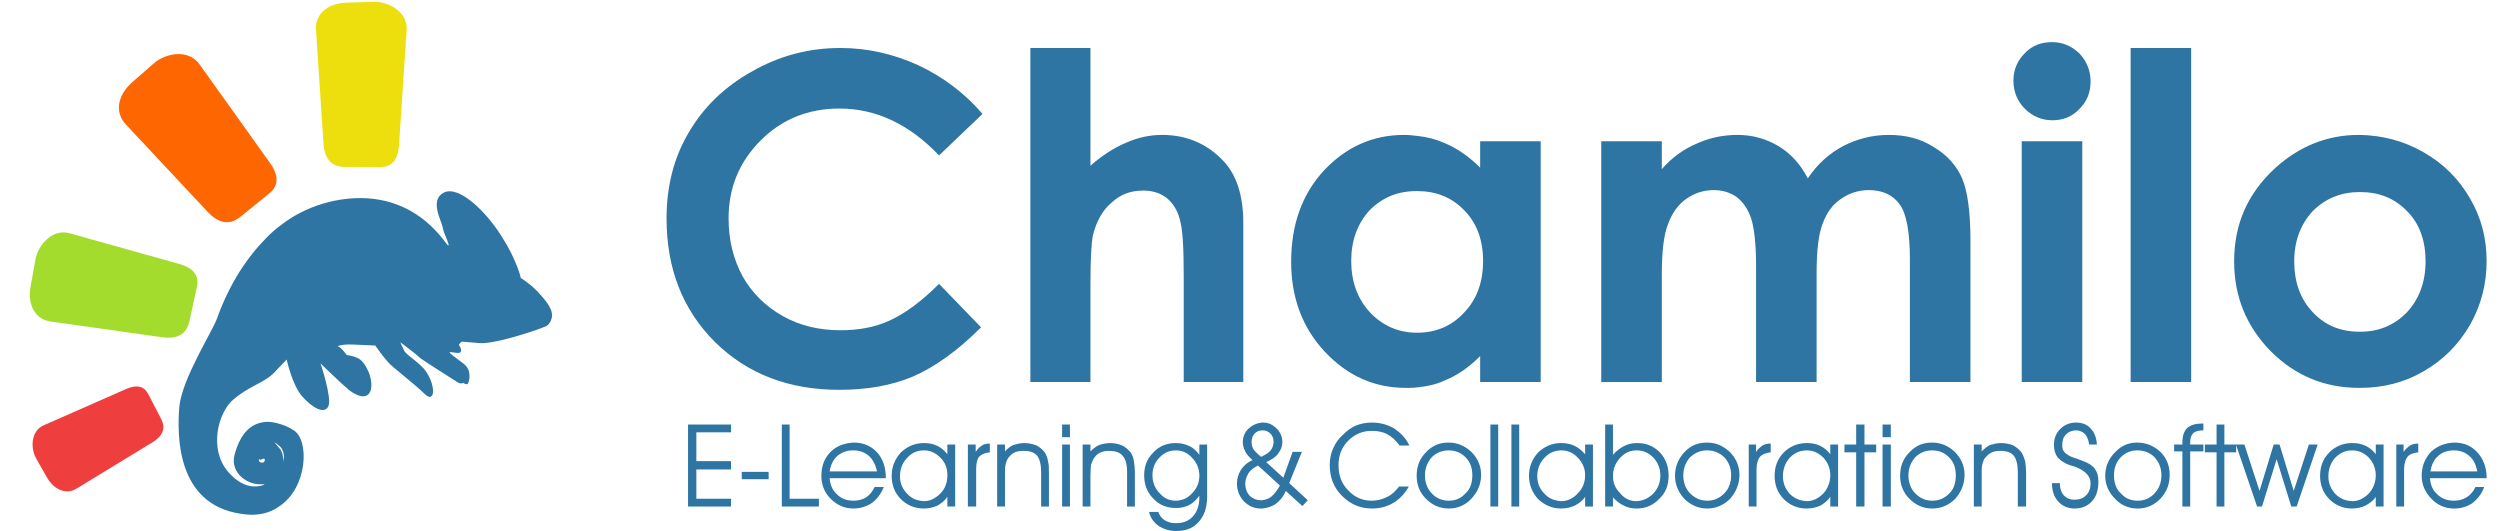
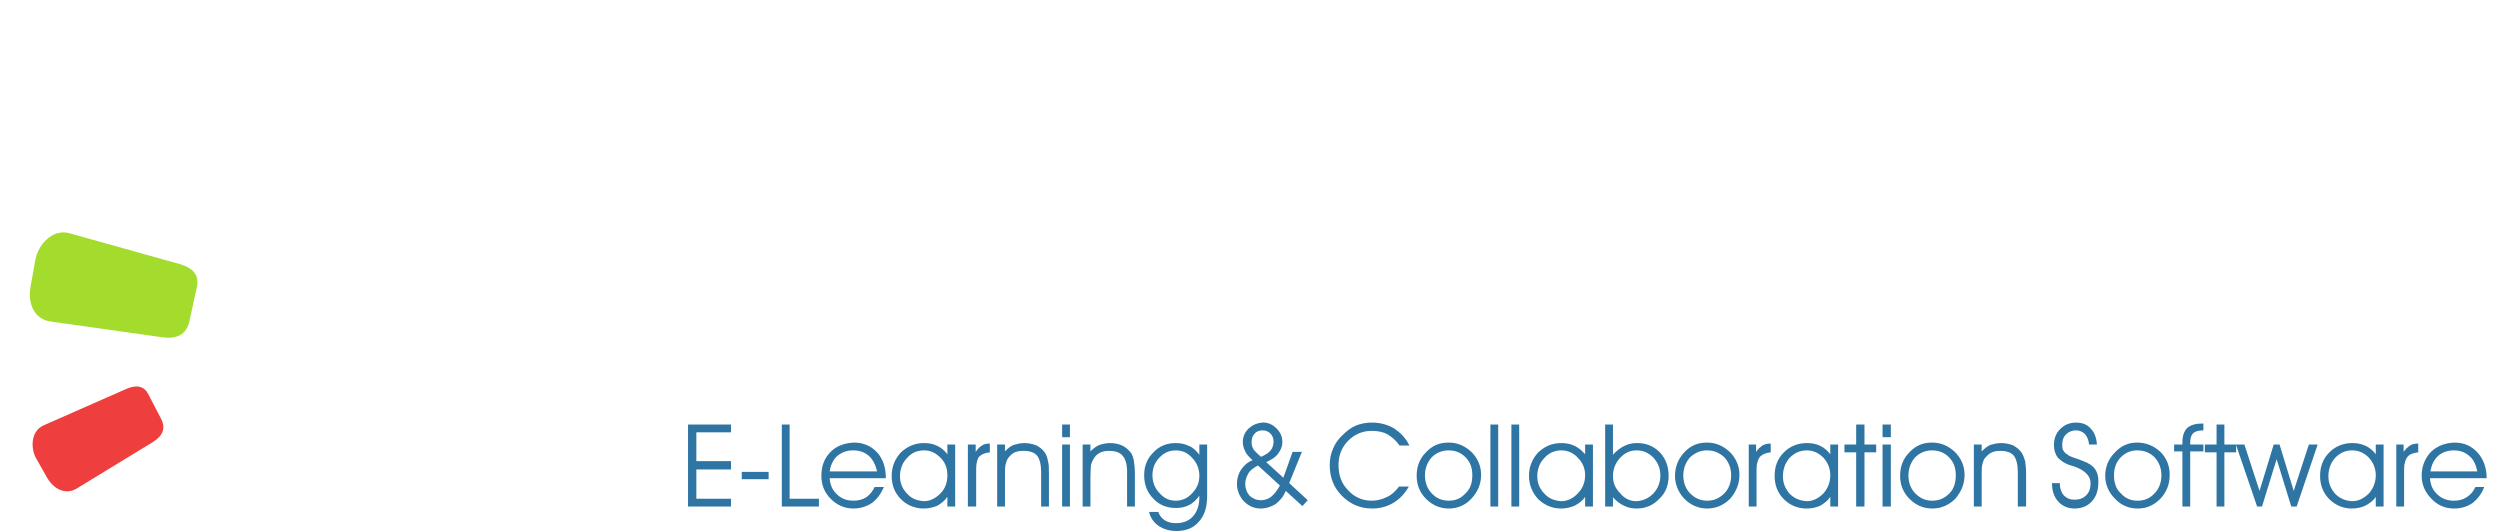
<svg xmlns="http://www.w3.org/2000/svg" width="113" height="24" viewBox="0 0 113 24" fill="none">
-   <path d="M24.699 14.738C24.699 14.738 24.89 14.643 24.95 14.318C24.95 14.299 24.95 14.28 24.95 14.26L24.95 14.203C24.933 13.897 24.628 13.532 24.286 13.166C23.886 12.762 23.542 12.569 23.542 12.569C23.542 12.569 23.374 11.765 22.653 10.651C21.95 9.538 20.731 8.365 20.06 8.706C19.388 9.047 19.976 10.007 20.013 10.294C20.069 10.6 20.354 11.099 20.258 11.099C20.143 11.079 18.703 8.335 15.062 9.083C14.123 9.288 13.317 9.686 12.664 10.2L12.631 16.591C12.862 16.362 12.958 16.248 12.958 16.248C12.958 16.248 13.201 17.397 13.658 17.916C14.114 18.435 14.668 18.744 14.842 18.362C15.016 17.999 14.488 16.428 14.488 16.428C14.488 16.428 15.479 17.39 15.765 17.62C16.051 17.851 16.604 18.141 16.76 17.625C16.896 17.11 16.498 16.323 16.174 16.188C15.868 16.052 15.677 16.051 15.677 16.051C15.677 16.051 15.487 15.801 15.391 15.724C15.277 15.647 15.258 15.647 15.258 15.647C15.258 15.647 15.431 15.552 15.966 15.574C16.521 15.596 16.962 15.617 16.962 15.617C16.962 15.617 17.456 16.347 17.76 16.578C18.046 16.828 18.79 17.425 19.056 17.675C19.304 17.925 19.456 18.041 19.553 17.831C19.631 17.62 19.5 17.065 19.157 16.662C18.796 16.277 18.414 16.065 18.281 15.873C18.167 15.642 18.092 15.47 18.092 15.47C18.092 15.47 18.797 15.99 18.968 16.163C19.159 16.317 20.418 17.108 20.628 17.243C20.838 17.397 20.934 17.302 20.934 17.302C20.934 17.302 21.087 17.417 21.145 17.341C21.202 17.265 21.358 16.749 20.958 16.441C20.538 16.114 20.29 15.959 20.329 15.921C20.348 15.883 20.769 16.019 20.826 15.905C20.865 15.809 20.808 15.656 20.751 15.617C20.713 15.559 20.867 15.445 20.867 15.445C20.867 15.445 21.02 15.446 21.651 15.507C22.283 15.568 23.874 15.04 24.2 14.927C24.526 14.813 24.699 14.738 24.699 14.738ZM12.598 22.905C13.924 22.051 13.992 19.87 13.267 19.445C13.057 19.31 12.847 19.213 12.618 19.155L12.613 20.15C12.67 20.188 12.727 20.246 12.765 20.342C12.878 20.572 12.819 20.859 12.819 20.859C12.819 20.859 12.802 20.495 12.669 20.303C12.65 20.284 12.631 20.265 12.612 20.245L12.598 22.905ZM12.664 10.2C12.376 10.409 12.126 10.656 11.895 10.904L11.862 17.237C12.054 17.123 12.227 17.009 12.381 16.857C12.477 16.762 12.554 16.667 12.631 16.591L12.664 10.2ZM11.831 23.226C12.119 23.171 12.387 23.057 12.598 22.905L12.612 20.245C12.498 20.092 12.403 19.995 12.403 19.995C12.403 19.995 12.498 20.034 12.613 20.15L12.618 19.155C12.369 19.077 12.101 19.037 11.852 19.093L11.844 20.758C11.902 20.72 11.997 20.701 11.958 20.835C11.939 20.912 11.881 20.911 11.843 20.912L11.838 21.887C11.876 21.887 11.933 21.888 11.972 21.869C11.972 21.869 11.933 21.907 11.837 21.945L11.831 23.226ZM11.895 10.904C10.547 12.313 9.945 14.013 9.81 14.395C9.596 14.987 8.226 17.123 8.105 18.386C8.002 19.667 7.967 22.786 10.874 23.221C11.218 23.281 11.544 23.282 11.831 23.226L11.838 21.944C11.569 22.019 10.976 22.093 10.31 21.324C9.415 20.287 9.864 18.605 10.575 18.034C11.037 17.654 11.478 17.445 11.862 17.237L11.895 10.904ZM11.852 19.093L11.844 20.758C11.786 20.796 11.748 20.796 11.71 20.738C11.671 20.853 11.748 20.91 11.843 20.911L11.838 21.887C11.225 21.941 10.386 21.401 10.601 20.56C10.855 19.605 11.316 19.186 11.852 19.093Z" fill="#2E75A3" />
-   <path d="M15.673 0.12L16.89 0.081C17.544 0.059 18.438 0.523 18.382 1.359L18.036 6.56C17.993 7.212 17.71 7.556 17.193 7.553L15.589 7.545C14.935 7.542 14.662 7.127 14.62 6.475L14.282 1.339C14.239 0.686 14.746 0.15 15.673 0.12Z" fill="#EDDF0E" />
-   <path d="M5.995 3.7L6.957 2.86C7.472 2.409 8.507 2.192 9.019 2.909L12.204 7.367C12.603 7.926 12.603 8.393 12.182 8.734L10.875 9.793C10.342 10.224 9.845 10.067 9.375 9.566L5.679 5.614C5.209 5.112 5.263 4.34 5.995 3.7Z" fill="#FD6600" />
  <path d="M1.385 12.93L1.599 11.738C1.714 11.097 2.348 10.32 3.147 10.544L8.115 11.934C8.738 12.108 9.012 12.453 8.903 12.956L8.562 14.516C8.424 15.152 7.965 15.333 7.324 15.243L2.277 14.531C1.636 14.441 1.222 13.839 1.385 12.93Z" fill="#A4DC2D" />
  <path d="M2.109 21.558L1.636 20.725C1.383 20.278 1.376 19.488 1.975 19.224L5.702 17.582C6.17 17.376 6.511 17.448 6.698 17.809L7.28 18.928C7.516 19.385 7.329 19.725 6.893 19.991L3.461 22.085C3.025 22.351 2.468 22.192 2.109 21.558Z" fill="#EF3E3E" />
-   <path d="M106.679 17.532V14.994C107.517 14.994 108.223 14.707 108.797 14.111C109.349 13.515 109.636 12.742 109.636 11.815C109.636 10.888 109.371 10.116 108.797 9.542C108.246 8.968 107.539 8.681 106.679 8.681V6.098C107.672 6.12 108.643 6.363 109.526 6.871C110.431 7.379 111.137 8.085 111.645 8.968C112.152 9.829 112.395 10.778 112.395 11.793C112.395 12.831 112.153 13.78 111.645 14.685C111.115 15.59 110.431 16.274 109.548 16.782C108.687 17.289 107.716 17.532 106.679 17.532ZM106.679 6.098V8.681H106.656C105.818 8.681 105.111 8.968 104.537 9.542C103.986 10.138 103.699 10.888 103.699 11.815C103.699 12.764 103.986 13.537 104.537 14.111C105.089 14.707 105.796 14.994 106.656 14.994C106.656 14.994 106.656 14.994 106.679 14.994V17.532C106.656 17.532 106.656 17.532 106.634 17.532C105.067 17.532 103.743 16.98 102.639 15.877C101.535 14.751 100.983 13.405 100.983 11.815C100.983 10.116 101.602 8.725 102.86 7.577C103.941 6.606 105.199 6.098 106.612 6.098C106.634 6.098 106.656 6.098 106.679 6.098ZM64.055 17.51V15.038C64.916 15.038 65.622 14.729 66.174 14.133C66.748 13.537 67.035 12.764 67.035 11.793C67.035 10.844 66.748 10.071 66.174 9.497C65.622 8.924 64.916 8.637 64.055 8.637V6.142C64.496 6.187 64.916 6.297 65.313 6.473C65.887 6.716 66.417 7.092 66.903 7.577V6.385H69.639V17.267H66.903V16.097C66.373 16.627 65.843 16.98 65.291 17.201C64.916 17.378 64.496 17.466 64.055 17.51ZM72.377 6.385H75.114V7.644C75.577 7.114 76.107 6.739 76.681 6.496C77.255 6.231 77.873 6.098 78.535 6.098C79.219 6.098 79.837 6.275 80.389 6.606C80.941 6.937 81.382 7.423 81.714 8.063C82.133 7.423 82.685 6.937 83.303 6.606C83.943 6.275 84.627 6.098 85.378 6.098C86.15 6.098 86.835 6.275 87.409 6.65C88.005 7.003 88.424 7.467 88.689 8.063C88.931 8.637 89.064 9.564 89.064 10.866V17.267H86.327V11.727C86.327 10.491 86.173 9.652 85.864 9.233C85.555 8.813 85.091 8.593 84.473 8.593C84.01 8.593 83.59 8.725 83.215 8.99C82.84 9.233 82.575 9.608 82.398 10.072C82.199 10.557 82.111 11.308 82.111 12.345V17.267H79.374V11.992C79.374 10.999 79.286 10.293 79.153 9.873C78.999 9.432 78.778 9.123 78.491 8.902C78.204 8.703 77.873 8.593 77.454 8.593C77.012 8.593 76.593 8.725 76.218 8.99C75.864 9.233 75.577 9.63 75.401 10.116C75.202 10.601 75.114 11.374 75.114 12.412V17.268H72.377V6.385H72.377ZM92.75 1.904C93.236 1.904 93.633 2.081 93.986 2.412C94.317 2.765 94.494 3.185 94.494 3.67C94.494 4.178 94.34 4.575 93.986 4.928C93.655 5.282 93.236 5.436 92.772 5.436C92.287 5.436 91.867 5.26 91.514 4.906C91.183 4.575 91.006 4.134 91.006 3.648C91.006 3.162 91.183 2.743 91.514 2.412C91.845 2.059 92.265 1.904 92.75 1.904ZM91.382 6.385H94.119V17.267H91.382V6.385ZM96.304 2.169H99.041V17.267H96.304V2.169ZM44.41 5.149L42.445 7.025C41.099 5.613 39.598 4.906 37.942 4.906C36.53 4.906 35.338 5.392 34.389 6.341C33.417 7.312 32.932 8.482 32.932 9.873C32.932 10.866 33.153 11.727 33.572 12.499C33.991 13.25 34.609 13.846 35.382 14.287C36.177 14.729 37.038 14.927 37.987 14.927C38.803 14.927 39.554 14.795 40.216 14.486C40.9 14.177 41.651 13.625 42.445 12.831L44.344 14.795C43.262 15.877 42.225 16.605 41.253 17.025C40.304 17.422 39.2 17.62 37.942 17.62C35.669 17.62 33.793 16.914 32.314 15.457C30.857 14 30.128 12.146 30.128 9.873C30.128 8.416 30.459 7.114 31.144 5.966C31.806 4.84 32.755 3.913 33.991 3.229C35.227 2.522 36.552 2.169 37.986 2.169C39.2 2.169 40.37 2.434 41.496 2.942C42.622 3.472 43.593 4.2 44.41 5.149ZM64.055 6.142V8.637H64.033C63.172 8.637 62.488 8.924 61.914 9.497C61.362 10.093 61.075 10.866 61.075 11.793C61.075 12.742 61.362 13.515 61.936 14.133C62.51 14.729 63.216 15.038 64.033 15.038C64.055 15.038 64.055 15.038 64.055 15.038V17.51C63.901 17.532 63.724 17.532 63.548 17.532C62.135 17.532 60.921 17.002 59.883 15.899C58.868 14.817 58.36 13.449 58.36 11.837C58.36 10.16 58.846 8.791 59.839 7.709C60.832 6.65 62.047 6.098 63.459 6.098C63.68 6.098 63.856 6.12 64.055 6.142ZM46.573 2.169H49.288V7.489C49.818 7.025 50.37 6.672 50.899 6.451C51.451 6.209 51.981 6.098 52.533 6.098C53.592 6.098 54.519 6.473 55.248 7.224C55.888 7.864 56.197 8.835 56.197 10.071V17.267H53.504V12.477C53.504 11.219 53.46 10.358 53.327 9.917C53.217 9.475 52.996 9.166 52.731 8.945C52.444 8.725 52.091 8.614 51.672 8.614C51.098 8.614 50.634 8.791 50.237 9.166C49.84 9.497 49.553 10.005 49.398 10.645C49.332 10.976 49.288 11.705 49.288 12.875V17.267H46.573V2.169Z" fill="#2E75A3" />
  <path d="M110.916 22.985V22.631C111.137 22.631 111.314 22.587 111.49 22.477C111.667 22.366 111.8 22.212 111.888 22.013H112.285C112.175 22.323 111.976 22.565 111.755 22.742C111.513 22.896 111.248 22.985 110.939 22.985H110.916ZM110.916 21.616V21.307H111.976C111.91 20.998 111.8 20.755 111.601 20.601C111.424 20.446 111.203 20.358 110.916 20.358V20.005C110.939 20.005 110.939 20.005 110.939 20.005C111.38 20.005 111.711 20.159 111.976 20.446C112.241 20.733 112.396 21.13 112.396 21.594V21.616H110.916ZM110.916 20.005V20.358H110.894C110.63 20.358 110.387 20.446 110.21 20.601C110.012 20.777 109.901 21.02 109.857 21.307H110.917V21.616H109.835C109.857 21.925 109.967 22.168 110.166 22.344C110.365 22.543 110.63 22.631 110.917 22.631V22.985C110.519 22.985 110.166 22.83 109.901 22.543C109.614 22.256 109.46 21.903 109.46 21.505C109.46 21.064 109.614 20.711 109.879 20.424C110.166 20.159 110.497 20.027 110.916 20.005ZM106.303 22.985V22.653C106.325 22.653 106.325 22.653 106.325 22.653C106.612 22.653 106.855 22.521 107.076 22.3C107.275 22.079 107.385 21.793 107.385 21.484C107.385 21.174 107.275 20.91 107.076 20.689C106.855 20.468 106.612 20.358 106.325 20.358C106.325 20.358 106.325 20.358 106.303 20.358V20.027C106.325 20.027 106.325 20.027 106.347 20.027C106.568 20.027 106.745 20.071 106.943 20.159C107.12 20.247 107.275 20.38 107.385 20.534V20.093H107.738V22.896H107.385V22.455C107.275 22.631 107.12 22.742 106.921 22.852C106.745 22.94 106.524 22.984 106.303 22.984V22.985H106.303ZM108.665 22.896H108.312V20.093H108.643V20.424C108.731 20.292 108.842 20.203 108.93 20.137C109.04 20.071 109.173 20.049 109.305 20.049V20.446C109.085 20.468 108.908 20.534 108.82 20.645C108.731 20.755 108.665 20.954 108.665 21.197V22.896ZM106.303 20.027V20.358C106.016 20.358 105.773 20.468 105.553 20.689C105.354 20.91 105.243 21.197 105.243 21.528C105.243 21.837 105.354 22.102 105.553 22.322C105.773 22.543 106.016 22.631 106.303 22.653V22.985C105.906 22.985 105.553 22.83 105.288 22.565C105.001 22.278 104.868 21.925 104.868 21.506C104.868 21.086 105.001 20.733 105.288 20.446C105.553 20.181 105.906 20.027 106.303 20.027ZM101.072 20.446V20.115L102.021 22.896H102.242L102.904 20.755L103.566 22.896H103.809L104.758 20.093H104.361L103.676 22.19L103.036 20.093H102.771L102.131 22.19L101.447 20.093H101.072V20.446H101.072ZM101.072 20.115V20.446H100.542V22.896H100.189V20.446H99.659V20.093H100.189V19.188H100.542V20.093H101.072V20.115ZM96.613 22.985V22.631C96.613 22.631 96.613 22.631 96.635 22.631C96.922 22.631 97.187 22.521 97.386 22.3C97.584 22.102 97.695 21.815 97.695 21.484C97.695 21.152 97.584 20.888 97.386 20.667C97.187 20.468 96.922 20.358 96.613 20.358V20.005C97.01 20.005 97.364 20.159 97.65 20.424C97.938 20.711 98.07 21.064 98.07 21.462C98.07 21.881 97.938 22.234 97.65 22.543C97.364 22.83 97.033 22.985 96.635 22.985C96.613 22.985 96.613 22.985 96.613 22.985ZM98.997 22.896H98.644V20.402H98.269V20.093H98.644V20.005C98.644 19.717 98.71 19.497 98.864 19.342C99.019 19.21 99.24 19.143 99.549 19.143H99.593V19.453C99.372 19.453 99.218 19.497 99.129 19.585C99.041 19.673 98.997 19.806 98.997 20.005V20.093H99.593V20.402H98.997V22.896H98.997ZM96.613 20.005V20.358H96.591C96.304 20.358 96.061 20.468 95.862 20.667C95.642 20.888 95.553 21.174 95.553 21.484C95.553 21.815 95.642 22.102 95.862 22.3C96.061 22.521 96.304 22.631 96.613 22.631V22.985C96.216 22.985 95.862 22.83 95.598 22.543C95.311 22.256 95.156 21.903 95.156 21.506C95.156 21.086 95.311 20.733 95.598 20.446C95.885 20.137 96.216 20.005 96.591 20.005C96.613 20.005 96.613 20.005 96.613 20.005ZM87.342 22.985V22.631C87.651 22.631 87.894 22.521 88.115 22.3C88.314 22.102 88.402 21.815 88.402 21.484C88.402 21.152 88.313 20.888 88.093 20.667C87.894 20.468 87.651 20.358 87.342 20.358V20.005C87.739 20.005 88.07 20.159 88.357 20.424C88.644 20.711 88.799 21.064 88.799 21.462C88.799 21.881 88.644 22.234 88.38 22.543C88.093 22.83 87.74 22.985 87.342 22.985ZM89.218 20.093H89.572V20.402C89.682 20.292 89.814 20.181 89.947 20.115C90.102 20.071 90.256 20.027 90.454 20.027C90.653 20.027 90.852 20.071 91.006 20.137C91.161 20.225 91.293 20.336 91.382 20.468C91.448 20.579 91.492 20.689 91.536 20.843C91.558 20.976 91.58 21.175 91.58 21.44V22.896H91.205V21.329C91.205 20.998 91.139 20.755 91.028 20.601C90.896 20.446 90.697 20.38 90.41 20.38C90.256 20.38 90.102 20.402 89.991 20.468C89.859 20.534 89.77 20.645 89.682 20.755C89.638 20.843 89.616 20.932 89.594 21.02C89.572 21.13 89.572 21.285 89.572 21.528V22.896H89.218V20.093ZM92.75 21.837H93.103C93.103 22.079 93.169 22.256 93.28 22.388C93.412 22.521 93.567 22.587 93.766 22.587C93.986 22.587 94.163 22.521 94.295 22.388C94.428 22.256 94.494 22.079 94.494 21.837C94.494 21.506 94.229 21.241 93.699 21.064C93.655 21.064 93.633 21.042 93.611 21.042C93.324 20.954 93.148 20.821 93.015 20.689C92.905 20.534 92.838 20.358 92.838 20.115C92.838 19.828 92.927 19.585 93.126 19.387C93.302 19.21 93.545 19.1 93.832 19.1C94.119 19.1 94.34 19.188 94.494 19.365C94.671 19.541 94.759 19.784 94.781 20.093H94.428C94.406 19.894 94.34 19.74 94.251 19.63C94.141 19.519 94.008 19.453 93.832 19.453C93.655 19.453 93.501 19.519 93.39 19.63C93.258 19.762 93.214 19.916 93.214 20.093C93.214 20.203 93.214 20.27 93.258 20.358C93.302 20.424 93.346 20.49 93.434 20.535C93.501 20.601 93.655 20.667 93.876 20.733C94.008 20.777 94.097 20.822 94.163 20.843C94.406 20.932 94.582 21.042 94.693 21.197C94.803 21.351 94.847 21.528 94.847 21.771C94.847 22.146 94.759 22.433 94.56 22.654C94.362 22.874 94.097 22.985 93.766 22.985C93.479 22.985 93.214 22.874 93.037 22.675C92.839 22.455 92.75 22.19 92.75 21.837V21.837H92.75ZM87.342 20.005V20.358C87.32 20.358 87.32 20.358 87.32 20.358C87.033 20.358 86.768 20.468 86.57 20.667C86.371 20.888 86.261 21.174 86.261 21.484C86.261 21.815 86.371 22.102 86.57 22.3C86.79 22.521 87.033 22.631 87.342 22.631V22.985C86.923 22.985 86.592 22.83 86.305 22.543C86.018 22.256 85.885 21.903 85.885 21.506C85.885 21.086 86.018 20.733 86.305 20.446C86.592 20.137 86.923 20.005 87.32 20.005C87.32 20.005 87.32 20.005 87.342 20.005ZM81.669 22.985V22.653C81.956 22.653 82.199 22.521 82.42 22.3C82.619 22.079 82.729 21.793 82.729 21.484C82.729 21.174 82.619 20.91 82.42 20.689C82.199 20.468 81.956 20.358 81.669 20.358V20.027C81.669 20.027 81.669 20.027 81.691 20.027C81.912 20.027 82.111 20.071 82.288 20.159C82.464 20.247 82.619 20.38 82.729 20.534V20.093H83.082V22.896H82.729V22.455C82.619 22.631 82.464 22.742 82.288 22.852C82.089 22.94 81.89 22.984 81.669 22.984V22.985ZM83.899 22.896V20.446H83.369V20.093H83.899V19.188H84.274V20.093H84.804V20.446H84.274V22.896H83.899ZM85.466 19.762H85.091V19.188H85.466V19.762ZM85.091 22.896V20.093H85.466V22.896H85.091ZM81.669 20.027V20.358C81.36 20.358 81.118 20.468 80.897 20.689C80.698 20.91 80.588 21.197 80.588 21.528C80.588 21.837 80.698 22.102 80.897 22.322C81.118 22.543 81.36 22.631 81.669 22.653V22.985H81.647C81.25 22.985 80.897 22.83 80.632 22.565C80.345 22.278 80.213 21.925 80.213 21.506C80.213 21.086 80.345 20.733 80.632 20.446C80.897 20.181 81.25 20.027 81.669 20.027ZM77.166 22.985V22.631C77.476 22.631 77.718 22.521 77.939 22.3C78.138 22.102 78.248 21.815 78.248 21.484C78.248 21.152 78.138 20.888 77.939 20.667C77.718 20.468 77.476 20.358 77.166 20.358V20.005C77.564 20.005 77.895 20.159 78.182 20.424C78.469 20.711 78.623 21.064 78.623 21.462C78.623 21.881 78.469 22.234 78.204 22.543C77.917 22.83 77.564 22.985 77.166 22.985ZM79.396 22.896H79.043V20.093H79.374V20.424C79.462 20.292 79.573 20.203 79.661 20.137C79.771 20.071 79.904 20.049 80.036 20.049V20.446C79.815 20.468 79.661 20.534 79.55 20.645C79.462 20.755 79.396 20.954 79.396 21.197V22.896ZM77.166 20.005V20.358H77.144C76.857 20.358 76.615 20.468 76.394 20.667C76.195 20.888 76.085 21.174 76.085 21.484C76.085 21.815 76.195 22.102 76.394 22.3C76.615 22.521 76.857 22.631 77.166 22.631V22.985C76.769 22.985 76.416 22.83 76.129 22.543C75.864 22.256 75.71 21.903 75.71 21.506C75.71 21.086 75.864 20.733 76.129 20.446C76.416 20.137 76.747 20.005 77.144 20.005H77.166ZM73.988 22.985V22.653C74.275 22.631 74.518 22.521 74.738 22.3C74.937 22.079 75.048 21.815 75.048 21.484C75.048 21.174 74.937 20.91 74.738 20.689C74.518 20.468 74.275 20.358 73.988 20.358V20.027H74.01C74.407 20.027 74.738 20.159 75.025 20.446C75.29 20.733 75.422 21.086 75.422 21.506C75.422 21.925 75.29 22.278 75.003 22.543C74.738 22.83 74.385 22.985 73.988 22.985ZM73.988 20.027V20.358C73.988 20.358 73.988 20.358 73.966 20.358C73.679 20.358 73.436 20.468 73.215 20.711C73.017 20.932 72.906 21.197 72.906 21.528C72.906 21.837 73.017 22.079 73.237 22.3C73.436 22.543 73.679 22.653 73.966 22.653C73.966 22.653 73.966 22.653 73.988 22.653V22.985C73.966 22.985 73.966 22.985 73.966 22.985C73.745 22.985 73.569 22.94 73.392 22.852C73.215 22.764 73.061 22.653 72.906 22.477V22.896H72.553V19.188H72.906V20.358V20.556C73.061 20.38 73.237 20.247 73.414 20.159C73.591 20.071 73.767 20.027 73.988 20.027ZM70.567 22.985V22.653C70.853 22.653 71.118 22.521 71.317 22.3C71.538 22.079 71.648 21.793 71.648 21.484C71.648 21.174 71.538 20.91 71.317 20.689C71.118 20.468 70.854 20.358 70.589 20.358H70.567V20.027H70.588C70.809 20.027 71.008 20.071 71.184 20.159C71.361 20.247 71.516 20.38 71.648 20.534V20.093H72.001V22.896H71.648V22.455C71.538 22.631 71.383 22.742 71.184 22.852C70.986 22.94 70.787 22.984 70.567 22.984V22.985ZM70.567 20.027V20.358C70.28 20.358 70.015 20.468 69.816 20.689C69.595 20.91 69.485 21.197 69.485 21.528C69.485 21.837 69.595 22.102 69.816 22.322C70.015 22.543 70.279 22.631 70.567 22.653V22.985C70.147 22.985 69.816 22.83 69.529 22.565C69.264 22.278 69.11 21.925 69.11 21.506C69.11 21.086 69.264 20.733 69.529 20.446C69.816 20.181 70.147 20.027 70.567 20.027ZM65.49 22.985V22.631C65.799 22.631 66.041 22.521 66.24 22.3C66.461 22.102 66.549 21.815 66.549 21.484C66.549 21.152 66.461 20.888 66.24 20.667C66.041 20.468 65.799 20.358 65.49 20.358V20.005C65.887 20.005 66.218 20.159 66.505 20.424C66.792 20.711 66.946 21.064 66.946 21.462C66.946 21.881 66.792 22.234 66.505 22.543C66.24 22.83 65.887 22.985 65.49 22.985ZM67.366 22.896V19.188H67.719V22.896H67.366ZM68.315 22.896V19.188H68.668V22.896H68.315ZM65.49 20.005V20.358C65.468 20.358 65.468 20.358 65.468 20.358C65.181 20.358 64.916 20.468 64.717 20.667C64.518 20.888 64.408 21.174 64.408 21.484C64.408 21.815 64.518 22.102 64.717 22.3C64.916 22.521 65.181 22.631 65.49 22.631V22.985C65.07 22.985 64.739 22.83 64.452 22.543C64.165 22.256 64.033 21.903 64.033 21.506C64.033 21.086 64.165 20.733 64.452 20.446C64.739 20.137 65.07 20.005 65.468 20.005C65.468 20.005 65.468 20.005 65.49 20.005ZM57.058 22.985V22.609C57.212 22.587 57.345 22.543 57.455 22.455C57.588 22.344 57.72 22.19 57.852 21.947L57.058 21.219V20.623C57.234 20.534 57.345 20.468 57.433 20.358C57.521 20.247 57.565 20.115 57.565 19.96C57.565 19.828 57.521 19.695 57.433 19.607C57.323 19.497 57.212 19.453 57.08 19.453C57.08 19.453 57.08 19.453 57.058 19.453V19.1C57.08 19.1 57.08 19.1 57.102 19.1C57.323 19.1 57.522 19.188 57.698 19.364C57.875 19.541 57.963 19.74 57.963 19.983C57.963 20.181 57.897 20.336 57.764 20.512C57.654 20.667 57.477 20.777 57.234 20.888L58.007 21.594L58.426 20.424H58.846L58.272 21.837L59.111 22.61L58.868 22.874L58.117 22.19C58.007 22.455 57.853 22.632 57.654 22.786C57.478 22.896 57.279 22.963 57.058 22.985V22.985H57.058ZM63.26 20.137C63.106 19.916 62.907 19.74 62.709 19.63C62.51 19.519 62.267 19.475 62.002 19.475C61.583 19.475 61.23 19.63 60.943 19.916C60.634 20.225 60.501 20.601 60.501 21.02C60.501 21.484 60.634 21.859 60.943 22.168C61.23 22.477 61.583 22.631 62.002 22.631C62.267 22.631 62.488 22.565 62.709 22.455C62.907 22.366 63.084 22.19 63.238 21.991H63.68C63.503 22.3 63.283 22.543 62.996 22.72C62.709 22.896 62.377 22.985 62.024 22.985C61.472 22.985 61.031 22.786 60.656 22.411C60.28 22.035 60.104 21.572 60.104 21.02C60.104 20.755 60.148 20.512 60.258 20.27C60.347 20.049 60.501 19.828 60.7 19.652C60.877 19.475 61.075 19.321 61.296 19.232C61.517 19.144 61.76 19.1 62.002 19.1C62.377 19.1 62.709 19.188 63.018 19.365C63.305 19.563 63.548 19.806 63.702 20.137H63.26V20.137ZM57.058 19.1V19.453C56.925 19.453 56.793 19.497 56.705 19.607C56.616 19.696 56.572 19.828 56.572 19.983C56.572 20.093 56.594 20.203 56.661 20.314C56.727 20.402 56.837 20.512 56.992 20.645C57.014 20.645 57.036 20.623 57.058 20.623V21.219L56.859 21.042C56.683 21.131 56.528 21.241 56.44 21.373C56.352 21.528 56.285 21.682 56.285 21.859C56.285 22.08 56.352 22.256 56.484 22.411C56.639 22.543 56.793 22.61 57.014 22.61C57.036 22.61 57.058 22.61 57.058 22.61V22.985C57.036 22.985 57.014 22.985 56.992 22.985C56.683 22.985 56.44 22.874 56.219 22.654C56.02 22.433 55.91 22.168 55.91 21.859C55.91 21.638 55.976 21.418 56.087 21.241C56.219 21.042 56.396 20.888 56.617 20.799C56.44 20.645 56.33 20.513 56.285 20.402C56.219 20.27 56.175 20.137 56.175 19.983C56.175 19.74 56.263 19.541 56.44 19.365C56.616 19.21 56.815 19.122 57.058 19.1ZM53.151 24V23.647C53.46 23.647 53.725 23.558 53.923 23.338C54.122 23.117 54.21 22.83 54.21 22.477V22.41C54.078 22.587 53.923 22.742 53.747 22.83C53.57 22.918 53.372 22.962 53.173 22.962C53.151 22.962 53.151 22.962 53.151 22.962V22.631C53.416 22.631 53.681 22.521 53.879 22.3C54.1 22.079 54.211 21.814 54.211 21.506C54.211 21.197 54.1 20.91 53.879 20.689C53.681 20.468 53.438 20.358 53.151 20.358V20.027C53.372 20.027 53.57 20.071 53.747 20.159C53.924 20.225 54.078 20.38 54.211 20.556V20.093H54.563V22.433C54.563 22.94 54.431 23.316 54.188 23.581C53.946 23.867 53.614 24 53.173 24H53.151ZM53.151 20.027V20.358C52.842 20.358 52.621 20.468 52.422 20.667C52.202 20.888 52.091 21.153 52.091 21.484C52.091 21.793 52.202 22.08 52.422 22.3C52.621 22.521 52.842 22.631 53.151 22.631V22.962C52.753 22.962 52.4 22.83 52.136 22.543C51.849 22.256 51.716 21.903 51.716 21.484C51.716 21.064 51.848 20.733 52.136 20.446C52.4 20.159 52.753 20.027 53.129 20.027C53.129 20.027 53.129 20.027 53.151 20.027ZM53.151 23.647V24C52.842 24 52.599 23.912 52.378 23.779C52.136 23.603 52.003 23.404 51.937 23.139H52.356C52.4 23.294 52.511 23.426 52.643 23.514C52.798 23.603 52.93 23.647 53.151 23.647ZM41.761 22.985V22.653C42.048 22.653 42.291 22.521 42.511 22.3C42.732 22.079 42.821 21.793 42.821 21.484C42.821 21.174 42.732 20.91 42.511 20.689C42.291 20.468 42.048 20.358 41.783 20.358C41.761 20.358 41.761 20.358 41.761 20.358V20.027H41.783C42.004 20.027 42.203 20.071 42.379 20.159C42.556 20.247 42.71 20.38 42.821 20.534V20.093H43.174V22.896H42.821V22.455C42.71 22.631 42.556 22.742 42.379 22.852C42.18 22.94 41.982 22.984 41.761 22.984V22.985H41.761ZM44.123 22.896H43.748V20.093H44.101V20.424C44.189 20.292 44.277 20.203 44.388 20.137C44.476 20.071 44.608 20.049 44.741 20.049V20.446C44.52 20.468 44.365 20.534 44.255 20.645C44.167 20.755 44.123 20.954 44.123 21.197V22.896H44.123ZM45.072 20.093H45.425V20.402C45.535 20.292 45.646 20.181 45.8 20.115C45.955 20.071 46.109 20.027 46.308 20.027C46.507 20.027 46.683 20.071 46.86 20.137C47.014 20.225 47.147 20.336 47.235 20.468C47.301 20.579 47.346 20.689 47.367 20.843C47.412 20.976 47.412 21.175 47.412 21.44V22.896H47.059V21.329C47.059 20.998 46.992 20.755 46.882 20.601C46.75 20.446 46.551 20.38 46.264 20.38C46.087 20.38 45.955 20.402 45.822 20.468C45.712 20.534 45.602 20.645 45.536 20.755C45.491 20.843 45.469 20.932 45.447 21.02C45.425 21.13 45.425 21.285 45.425 21.528V22.896H45.072V20.093H45.072ZM48.361 19.762H48.008V19.188H48.361V19.762ZM48.008 22.896V20.093H48.361V22.896H48.008ZM48.935 20.093H49.288V20.402C49.398 20.292 49.531 20.181 49.685 20.115C49.818 20.071 49.994 20.027 50.171 20.027C50.392 20.027 50.568 20.071 50.723 20.137C50.899 20.225 51.01 20.336 51.12 20.468C51.186 20.579 51.23 20.689 51.252 20.843C51.275 20.976 51.297 21.175 51.297 21.44V22.896H50.944V21.329C50.944 20.998 50.877 20.755 50.745 20.601C50.612 20.446 50.414 20.38 50.127 20.38C49.972 20.38 49.84 20.402 49.707 20.468C49.575 20.534 49.486 20.645 49.42 20.755C49.376 20.843 49.332 20.932 49.31 21.02C49.31 21.13 49.288 21.285 49.288 21.528V22.896H48.935V20.093ZM41.761 20.027V20.358C41.452 20.358 41.209 20.468 41.01 20.689C40.79 20.91 40.679 21.197 40.679 21.528C40.679 21.837 40.79 22.102 41.01 22.322C41.209 22.543 41.452 22.631 41.761 22.653V22.985C41.342 22.985 40.988 22.83 40.724 22.565C40.437 22.278 40.304 21.925 40.304 21.506C40.304 21.086 40.459 20.733 40.724 20.446C41.011 20.181 41.342 20.027 41.761 20.027ZM38.583 22.985V22.631C38.781 22.631 38.98 22.587 39.156 22.477C39.311 22.366 39.443 22.212 39.532 22.013H39.951C39.819 22.323 39.642 22.565 39.399 22.742C39.157 22.896 38.892 22.984 38.583 22.984V22.985ZM38.583 21.616V21.307H39.642C39.576 20.998 39.443 20.755 39.267 20.601C39.09 20.446 38.847 20.358 38.583 20.358V20.005C38.583 20.005 38.583 20.005 38.605 20.005C39.024 20.005 39.377 20.159 39.642 20.446C39.907 20.733 40.039 21.13 40.039 21.594V21.616H38.583ZM31.475 20.843H33.042V21.219H31.475V22.543H33.042V22.896H31.099V19.188H33.042V19.541H31.475V20.843ZM38.583 20.005V20.358C38.56 20.358 38.56 20.358 38.538 20.358C38.273 20.358 38.053 20.446 37.854 20.601C37.655 20.777 37.545 21.02 37.501 21.307H38.583V21.616H37.501C37.523 21.925 37.633 22.168 37.832 22.344C38.031 22.543 38.273 22.631 38.583 22.631V22.985C38.163 22.985 37.832 22.83 37.545 22.543C37.258 22.256 37.126 21.903 37.126 21.505C37.126 21.064 37.258 20.711 37.545 20.424C37.81 20.159 38.163 20.027 38.583 20.005ZM34.742 21.329V21.66H33.528V21.329H34.742ZM37.015 22.896H35.338V19.188H35.691V22.543H37.015V22.896Z" fill="#2E75A3" />
</svg>